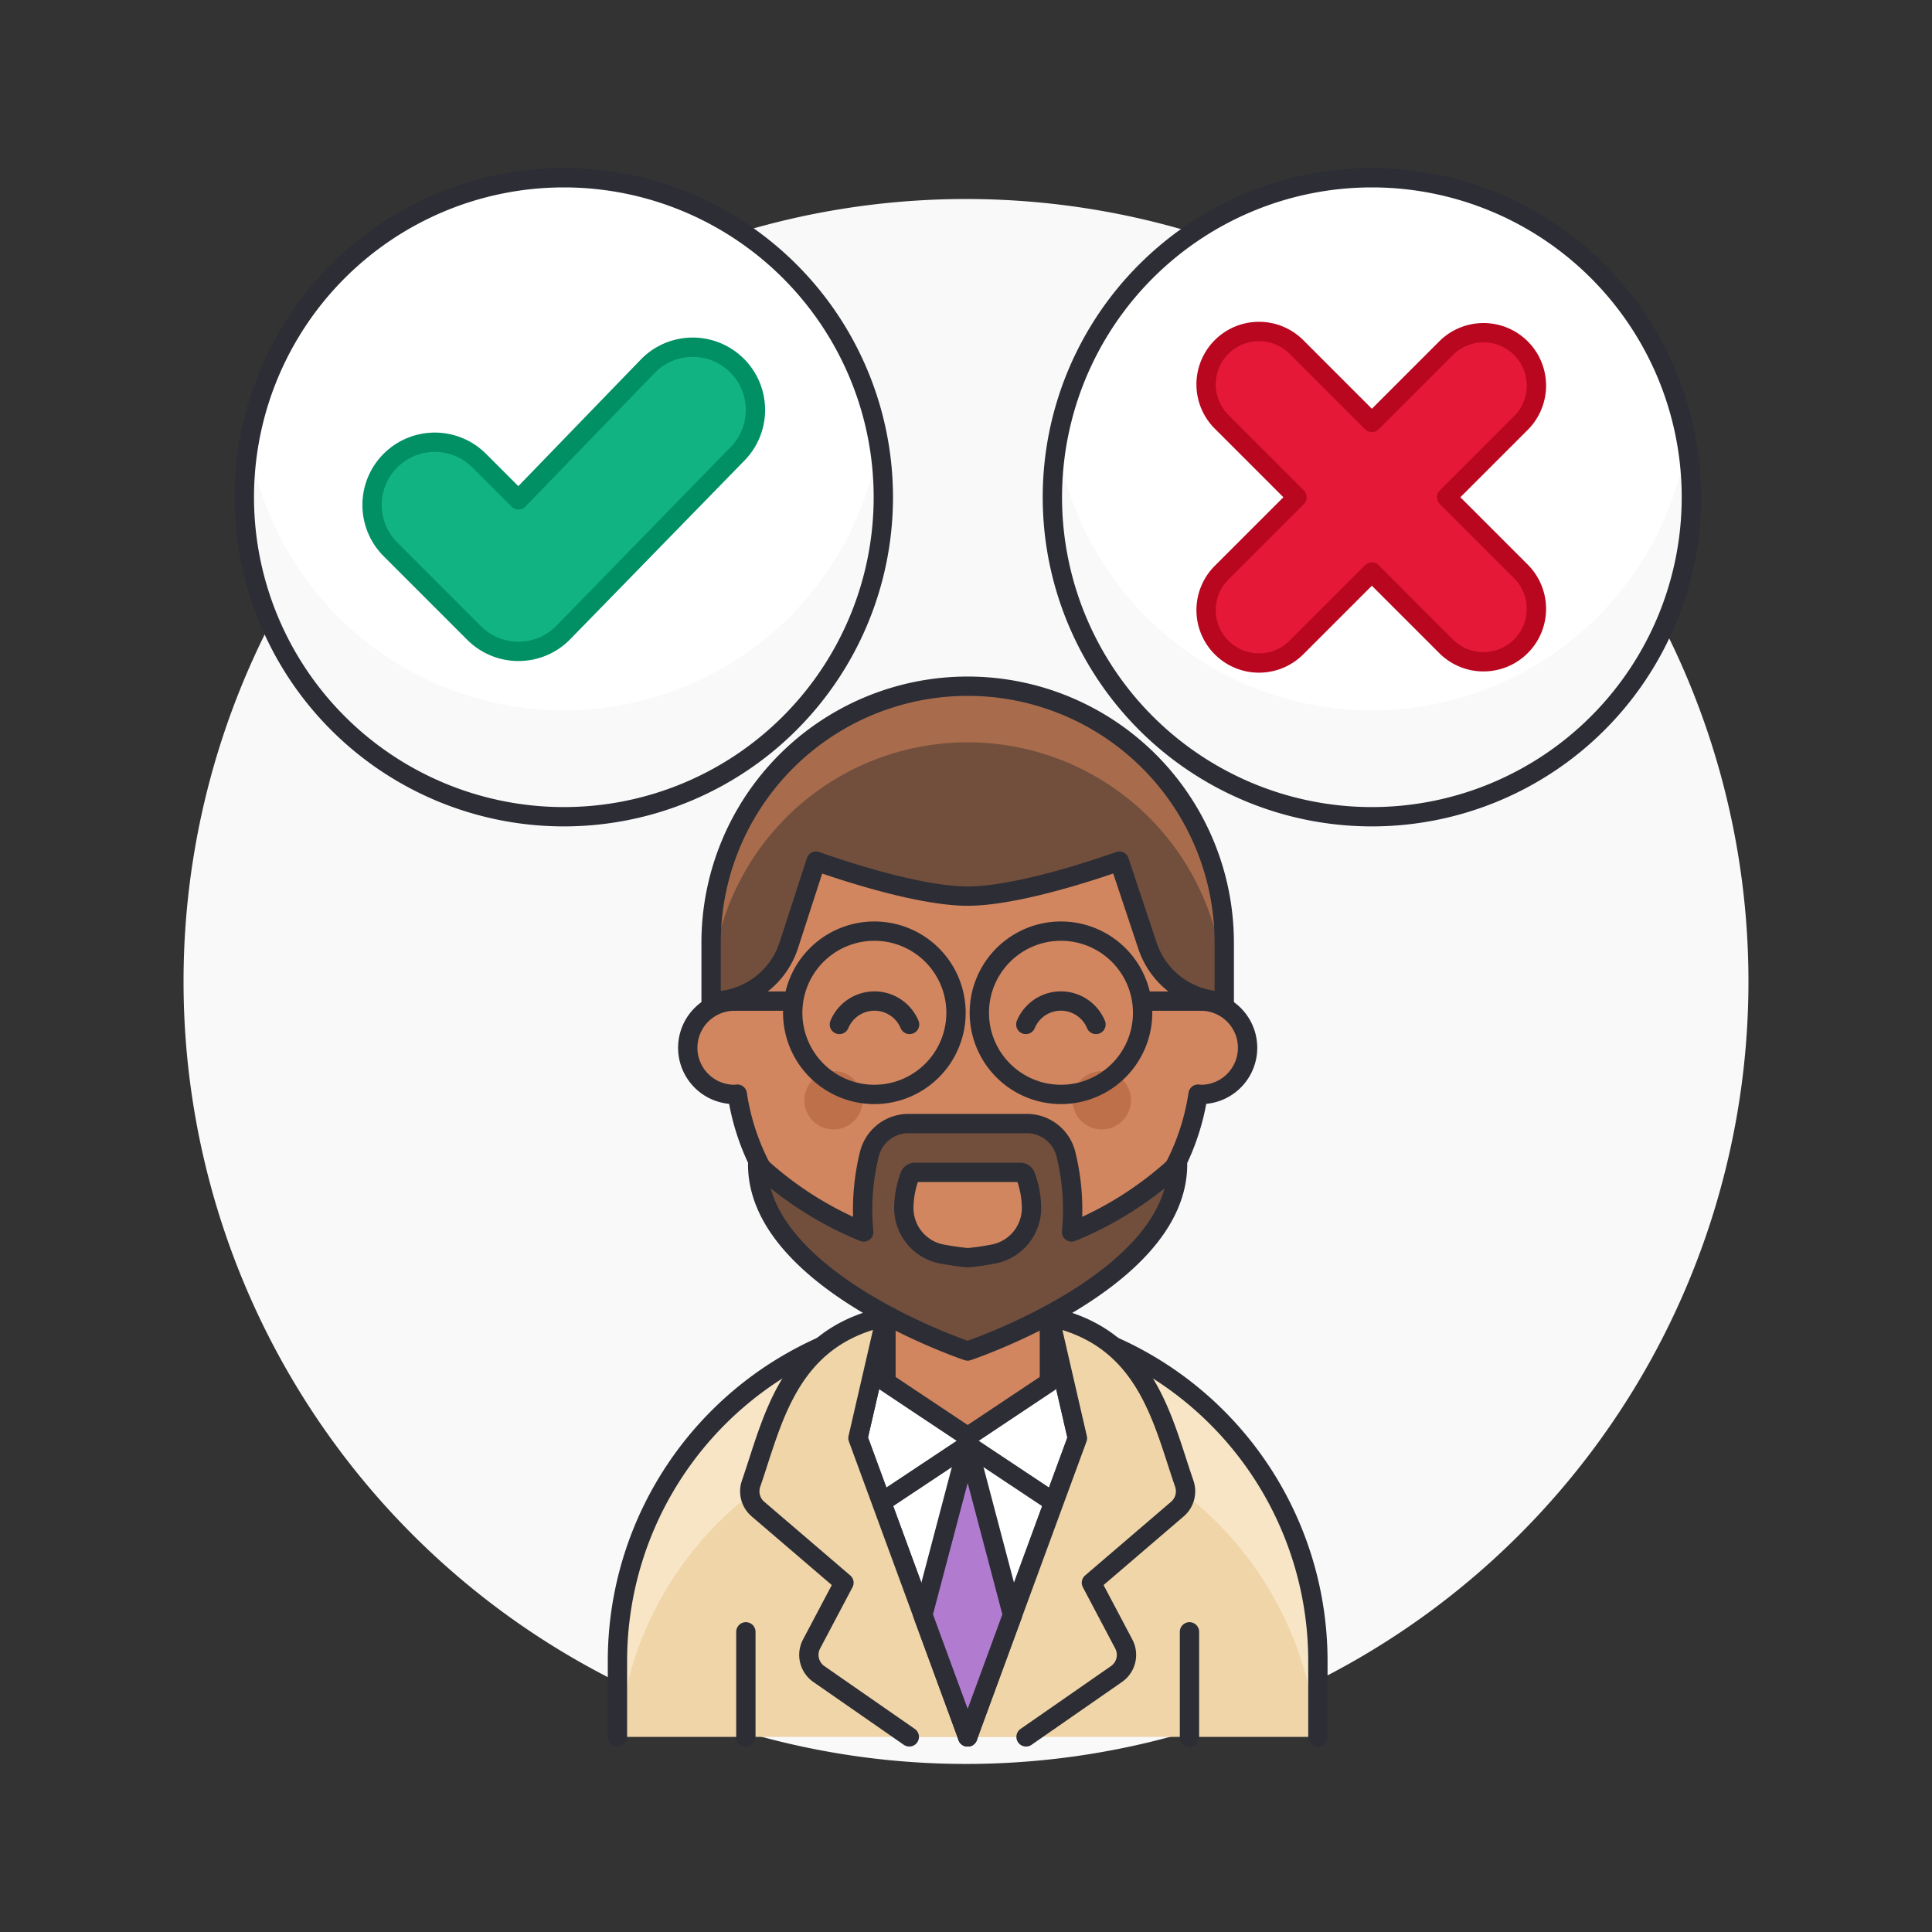
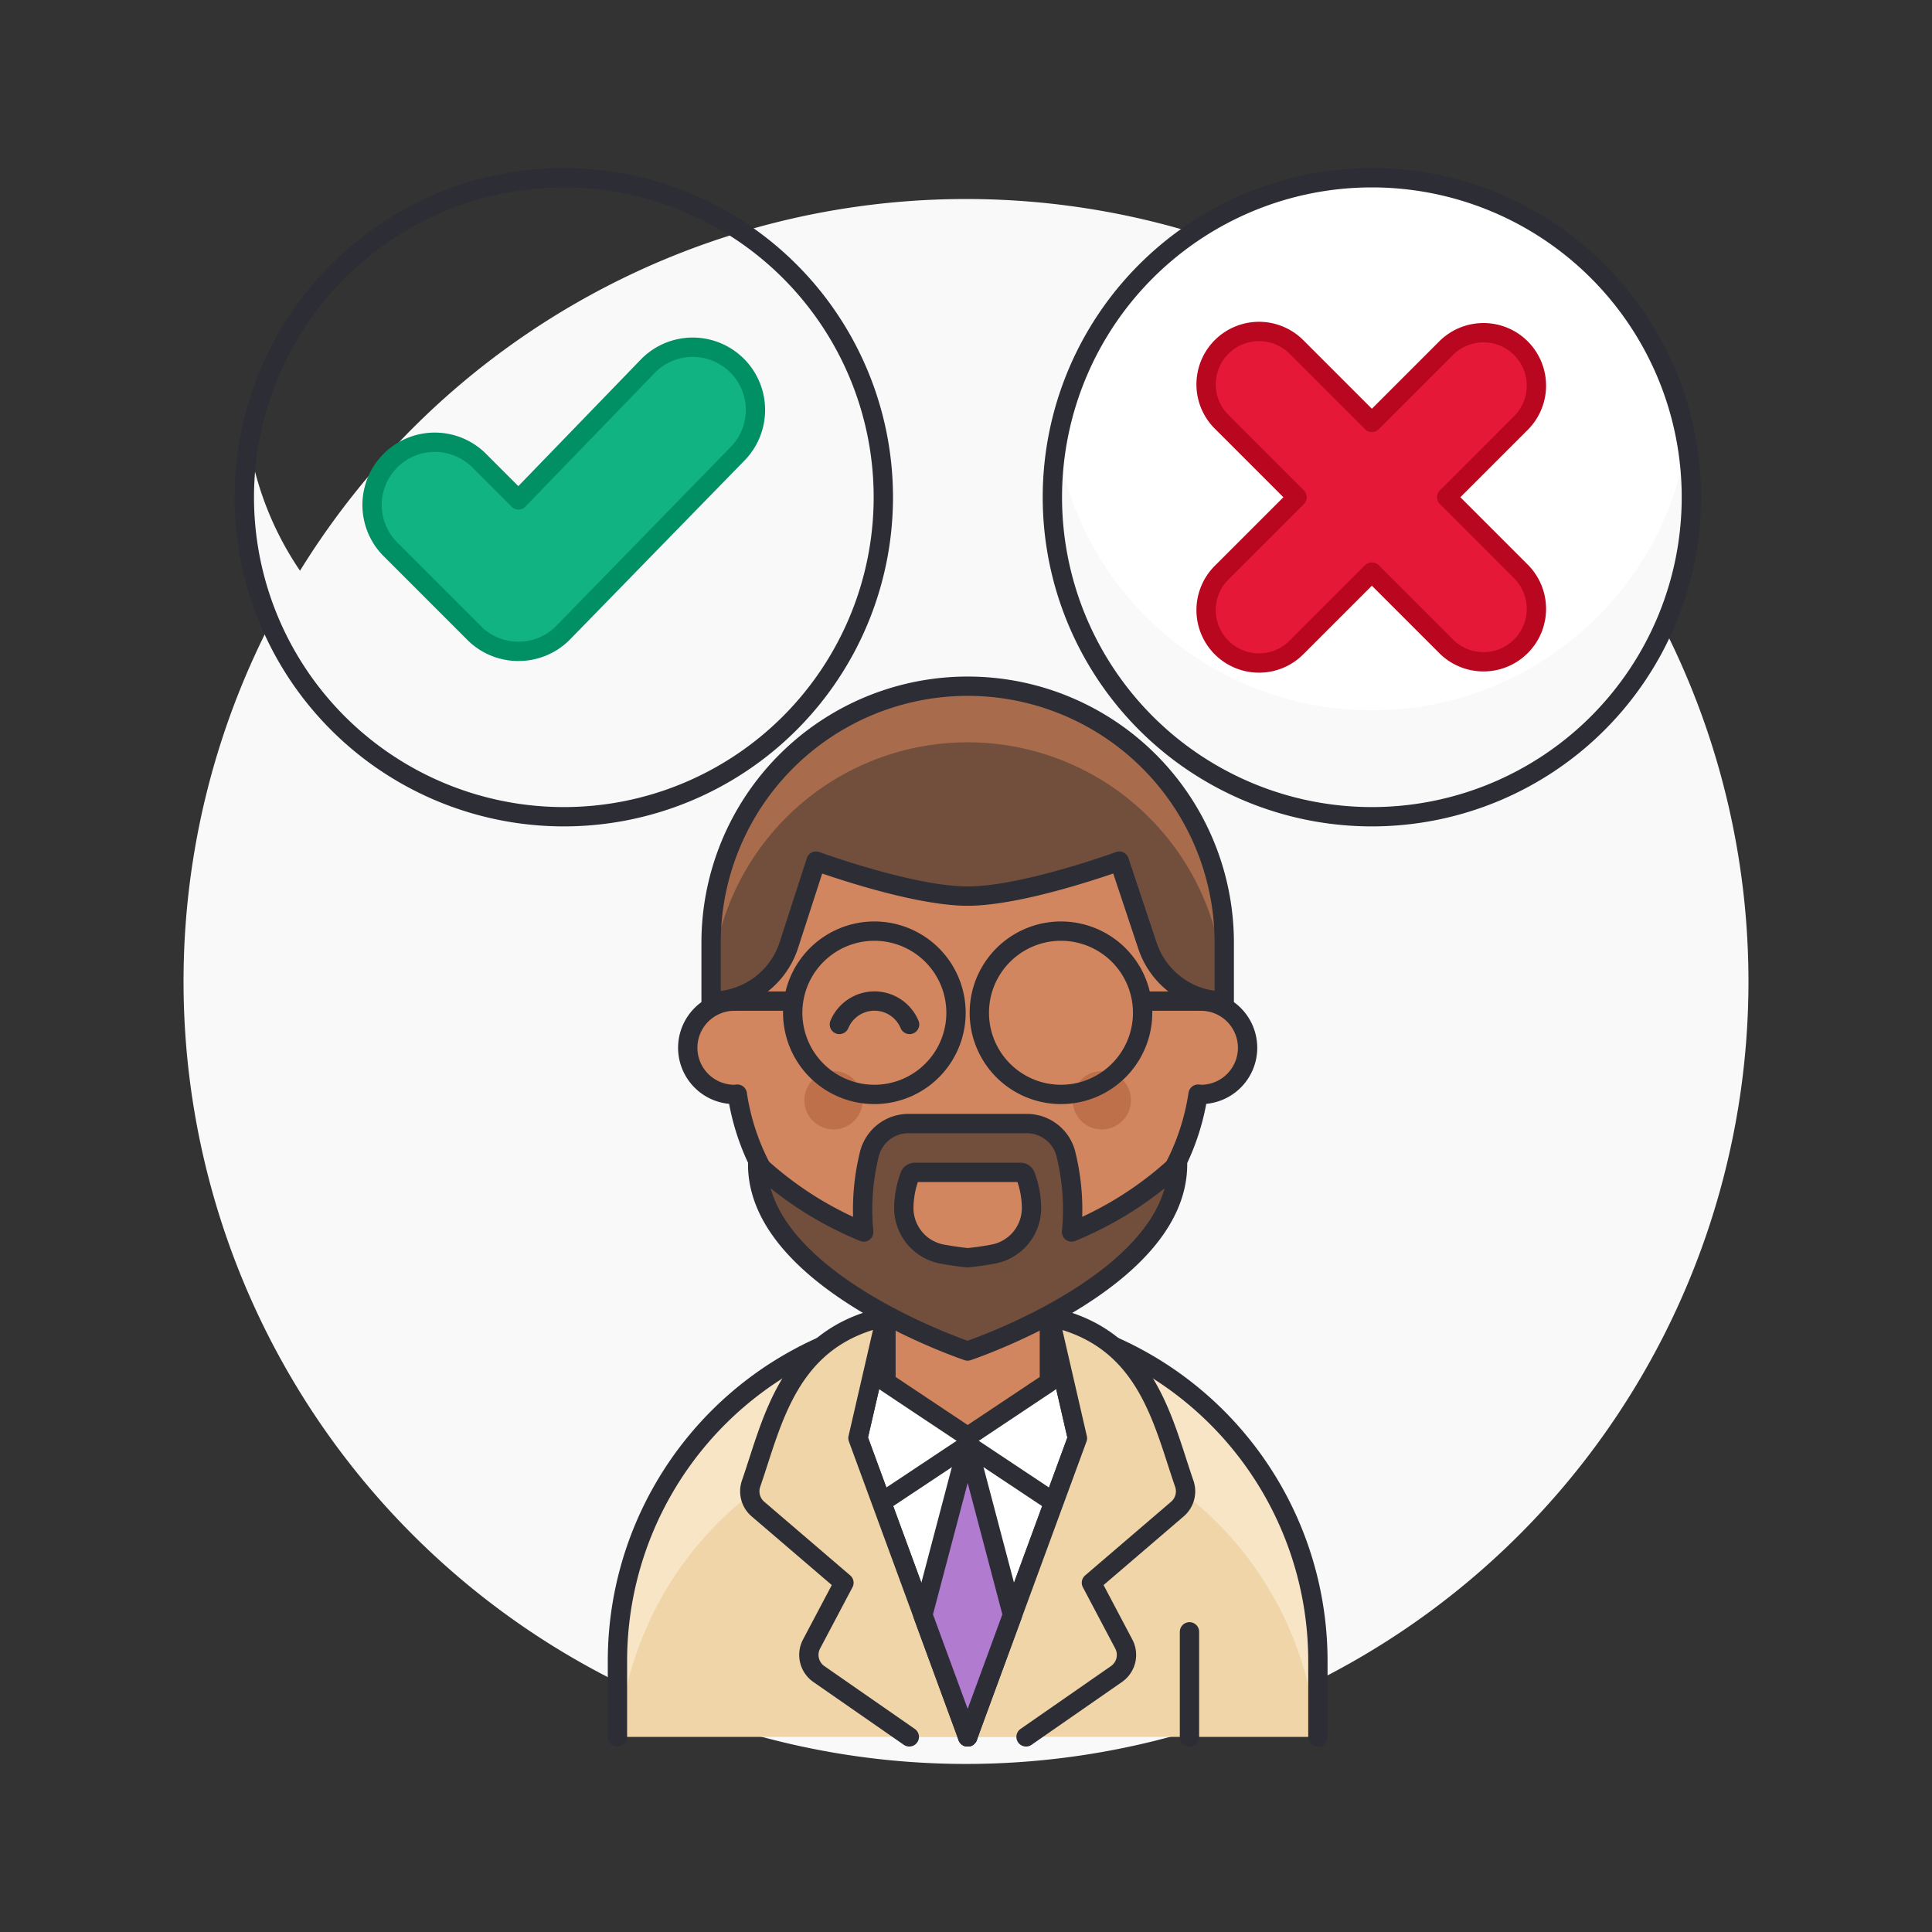
<svg xmlns="http://www.w3.org/2000/svg" version="1.1" viewBox="0 0 240 240" width="240" height="240">
  <rect x="0" y="0" width="240" height="240" fill="#333333" stroke="none" />
  <g transform="matrix(2.4,0,0,2.4,0,0)">
    <path d="M10.000 50.801 A40.000 40.000 0 1 0 90.000 50.801 A40.000 40.000 0 1 0 10.000 50.801 Z" fill="#f9f9f9" stroke="#f9f9f9" stroke-miterlimit="10" />
    <path d="M54.471 25.737 A16.537 16.537 0 1 0 87.545 25.737 A16.537 16.537 0 1 0 54.471 25.737 Z" fill="#ffffff" />
    <path d="M54.709,22.923a16.518,16.518,0,0,0,32.6,0,16.537,16.537,0,1,1-32.6,0Z" fill="#f9f9f9" />
    <path d="M54.471 25.737 A16.537 16.537 0 1 0 87.545 25.737 A16.537 16.537 0 1 0 54.471 25.737 Z" fill="none" stroke="#2c2d35" stroke-linecap="round" stroke-linejoin="round" />
    <path d="M78.754,29.61l-3.873-3.873,3.873-3.873a2.739,2.739,0,0,0-3.873-3.873l-3.873,3.873-3.873-3.873a2.739,2.739,0,1,0-3.873,3.873l3.873,3.873L63.262,29.61a2.739,2.739,0,1,0,3.873,3.873l3.873-3.873,3.873,3.873a2.739,2.739,0,0,0,3.873-3.873Z" fill="#e51937" stroke="#b8071f" stroke-linecap="round" stroke-linejoin="round" />
-     <path d="M12.647 25.737 A16.537 16.537 0 1 0 45.721 25.737 A16.537 16.537 0 1 0 12.647 25.737 Z" fill="#ffffff" />
    <path d="M12.885,22.923a16.518,16.518,0,0,0,32.6,0,16.538,16.538,0,1,1-32.6,0Z" fill="#f9f9f9" />
    <path d="M12.647 25.737 A16.537 16.537 0 1 0 45.721 25.737 A16.537 16.537 0 1 0 12.647 25.737 Z" fill="none" stroke="#2c2d35" stroke-linecap="round" stroke-linejoin="round" />
    <path d="M26.839,33.714a3.239,3.239,0,0,1-2.3-.95l-4.33-4.331a3.247,3.247,0,0,1,4.593-4.591l2.033,2.033,6.725-6.952a3.246,3.246,0,0,1,4.591,4.591l-9.02,9.25A3.234,3.234,0,0,1,26.839,33.714Z" fill="#12b382" stroke="#009064" stroke-linecap="round" stroke-linejoin="round" />
    <path d="M50.087,68.152A17.825,17.825,0,0,0,31.959,85.974V89.9H68.214V85.974A17.824,17.824,0,0,0,50.087,68.152Z" fill="#f0d5a8" />
    <path d="M50.087,68.152A17.825,17.825,0,0,0,31.959,85.974V89.9h.064A17.825,17.825,0,0,1,50.087,73.59,17.825,17.825,0,0,1,68.15,89.9h.064V85.974A17.824,17.824,0,0,0,50.087,68.152Z" fill="#f7e5c6" />
    <path d="M68.214,89.9V85.974A17.824,17.824,0,0,0,50.087,68.152,17.825,17.825,0,0,0,31.959,85.974V89.9" fill="none" stroke="#2c2d35" stroke-linecap="round" stroke-linejoin="round" />
-     <path d="M38.606 89.902L38.606 84.463" fill="none" stroke="#2c2d35" stroke-linecap="round" stroke-linejoin="round" />
    <path d="M61.567 89.902L61.567 84.463" fill="none" stroke="#2c2d35" stroke-linecap="round" stroke-linejoin="round" />
    <path d="M54.43,68.64c-.014-.021-.022-.035-.024-.038a17.745,17.745,0,0,0-4.319-.45,17.773,17.773,0,0,0-4.329.452l-.013.032-1.337,5.8L50.087,89.9l5.679-15.463Z" fill="#ffffff" stroke="#2c2d35" stroke-linecap="round" stroke-linejoin="round" />
    <path d="M50.087 65.127L45.857 65.127 45.857 71.539 50.087 74.358 54.316 71.539 54.316 65.127 50.087 65.127z" fill="#d18660" />
    <path d="M50.087 65.127L45.857 65.127 45.857 71.539 50.087 74.358 54.316 71.539 54.316 65.127 50.087 65.127z" fill="none" stroke="#2c2d35" stroke-linecap="round" stroke-linejoin="round" />
    <path d="M54.523 77.744L50.087 74.795 45.65 77.744" fill="none" stroke="#2c2d35" stroke-linecap="round" stroke-linejoin="round" />
    <path d="M47.065,89.9l-4.679-3.251a1.207,1.207,0,0,1-.379-1.557l1.675-3.169-4.451-3.814a1.211,1.211,0,0,1-.356-1.314c1.129-3.256,1.933-7.583,6.982-8.648l-1.449,6.29L50.087,89.9" fill="#f0d5a8" stroke="#2c2d35" stroke-linecap="round" stroke-linejoin="round" />
    <path d="M53.108,89.9l4.679-3.251a1.207,1.207,0,0,0,.379-1.557l-1.674-3.169,4.45-3.814A1.211,1.211,0,0,0,61.3,76.8c-1.129-3.256-1.933-7.583-6.982-8.648l1.449,6.29L50.087,89.9" fill="#f0d5a8" stroke="#2c2d35" stroke-linecap="round" stroke-linejoin="round" />
    <path d="M62.16,51.817V48.8a12.074,12.074,0,1,0-24.147,0v3.018a2.415,2.415,0,1,0,0,4.83c.051,0,.1-.012.149-.015a12.058,12.058,0,0,0,23.851,0c.049,0,.1.015.147.015a2.415,2.415,0,1,0,0-4.83Z" fill="#d18660" stroke="#2c2d35" stroke-linecap="round" stroke-linejoin="round" />
-     <path d="M56.727,53.025a1.966,1.966,0,0,0-3.631,0" fill="none" stroke="#2c2d35" stroke-linecap="round" stroke-linejoin="round" />
    <path d="M47.079,53.025a1.968,1.968,0,0,0-3.633,0" fill="none" stroke="#2c2d35" stroke-linecap="round" stroke-linejoin="round" />
    <path d="M41.635 56.949 A1.509 1.509 0 1 0 44.653 56.949 A1.509 1.509 0 1 0 41.635 56.949 Z" fill="#bd704a" />
    <path d="M55.520 56.949 A1.509 1.509 0 1 0 58.538 56.949 A1.509 1.509 0 1 0 55.520 56.949 Z" fill="#bd704a" />
    <path d="M50.087,35.518h0A13.281,13.281,0,0,0,36.806,48.8v3.018h.039a4.189,4.189,0,0,0,3.986-2.9l1.408-4.346s4.942,1.811,7.848,1.811,7.847-1.811,7.847-1.811l1.459,4.378a4.189,4.189,0,0,0,3.974,2.866h0V48.8A13.281,13.281,0,0,0,50.087,35.518Z" fill="#724f3d" />
    <path d="M50.087,35.518A13.281,13.281,0,0,0,36.806,48.8v3.018a13.281,13.281,0,1,1,26.561,0V48.8A13.281,13.281,0,0,0,50.087,35.518Z" fill="#a86c4d" />
    <path d="M50.087,35.518h0A13.281,13.281,0,0,0,36.806,48.8v3.018h.039a4.189,4.189,0,0,0,3.986-2.9l1.408-4.346s4.942,1.811,7.848,1.811,7.847-1.811,7.847-1.811l1.459,4.378a4.189,4.189,0,0,0,3.974,2.866h0V48.8A13.281,13.281,0,0,0,50.087,35.518Z" fill="none" stroke="#2c2d35" stroke-linecap="round" stroke-linejoin="round" />
    <path d="M41.031 52.421 A4.226 4.226 0 1 0 49.483 52.421 A4.226 4.226 0 1 0 41.031 52.421 Z" fill="none" stroke="#2c2d35" stroke-linejoin="round" />
    <path d="M50.690 52.421 A4.226 4.226 0 1 0 59.142 52.421 A4.226 4.226 0 1 0 50.690 52.421 Z" fill="none" stroke="#2c2d35" stroke-linejoin="round" />
    <path d="M59.142 51.817L63.367 51.817" fill="none" stroke="#2c2d35" stroke-linejoin="round" />
    <path d="M36.806 51.817L41.031 51.817" fill="none" stroke="#2c2d35" stroke-linejoin="round" />
    <path d="M55.464,63.768a11.932,11.932,0,0,0-.3-4.06,2.082,2.082,0,0,0-2.037-1.552H47.043a2.082,2.082,0,0,0-2.037,1.552,11.958,11.958,0,0,0-.3,4.06,18.188,18.188,0,0,1-5.489-3.5c0,6.037,10.867,9.659,10.867,9.659s10.866-3.622,10.866-9.659A18.154,18.154,0,0,1,55.464,63.768Zm-8.377-2.9a.286.286,0,0,1,.283-.187H52.8a.285.285,0,0,1,.283.187,4.839,4.839,0,0,1,.307,1.576A2.427,2.427,0,0,1,51.465,64.9c-.45.088-.91.157-1.378.2-.467-.046-.927-.115-1.378-.2a2.425,2.425,0,0,1-1.927-2.446A4.888,4.888,0,0,1,47.087,60.873Z" fill="#724f3d" stroke="#2c2d35" stroke-linejoin="round" />
    <path d="M50.087 74.795L47.767 83.587 50.087 89.902 52.406 83.586 50.087 74.795z" fill="#b17bcf" stroke="#2c2d35" stroke-linecap="round" stroke-linejoin="round" />
  </g>
</svg>